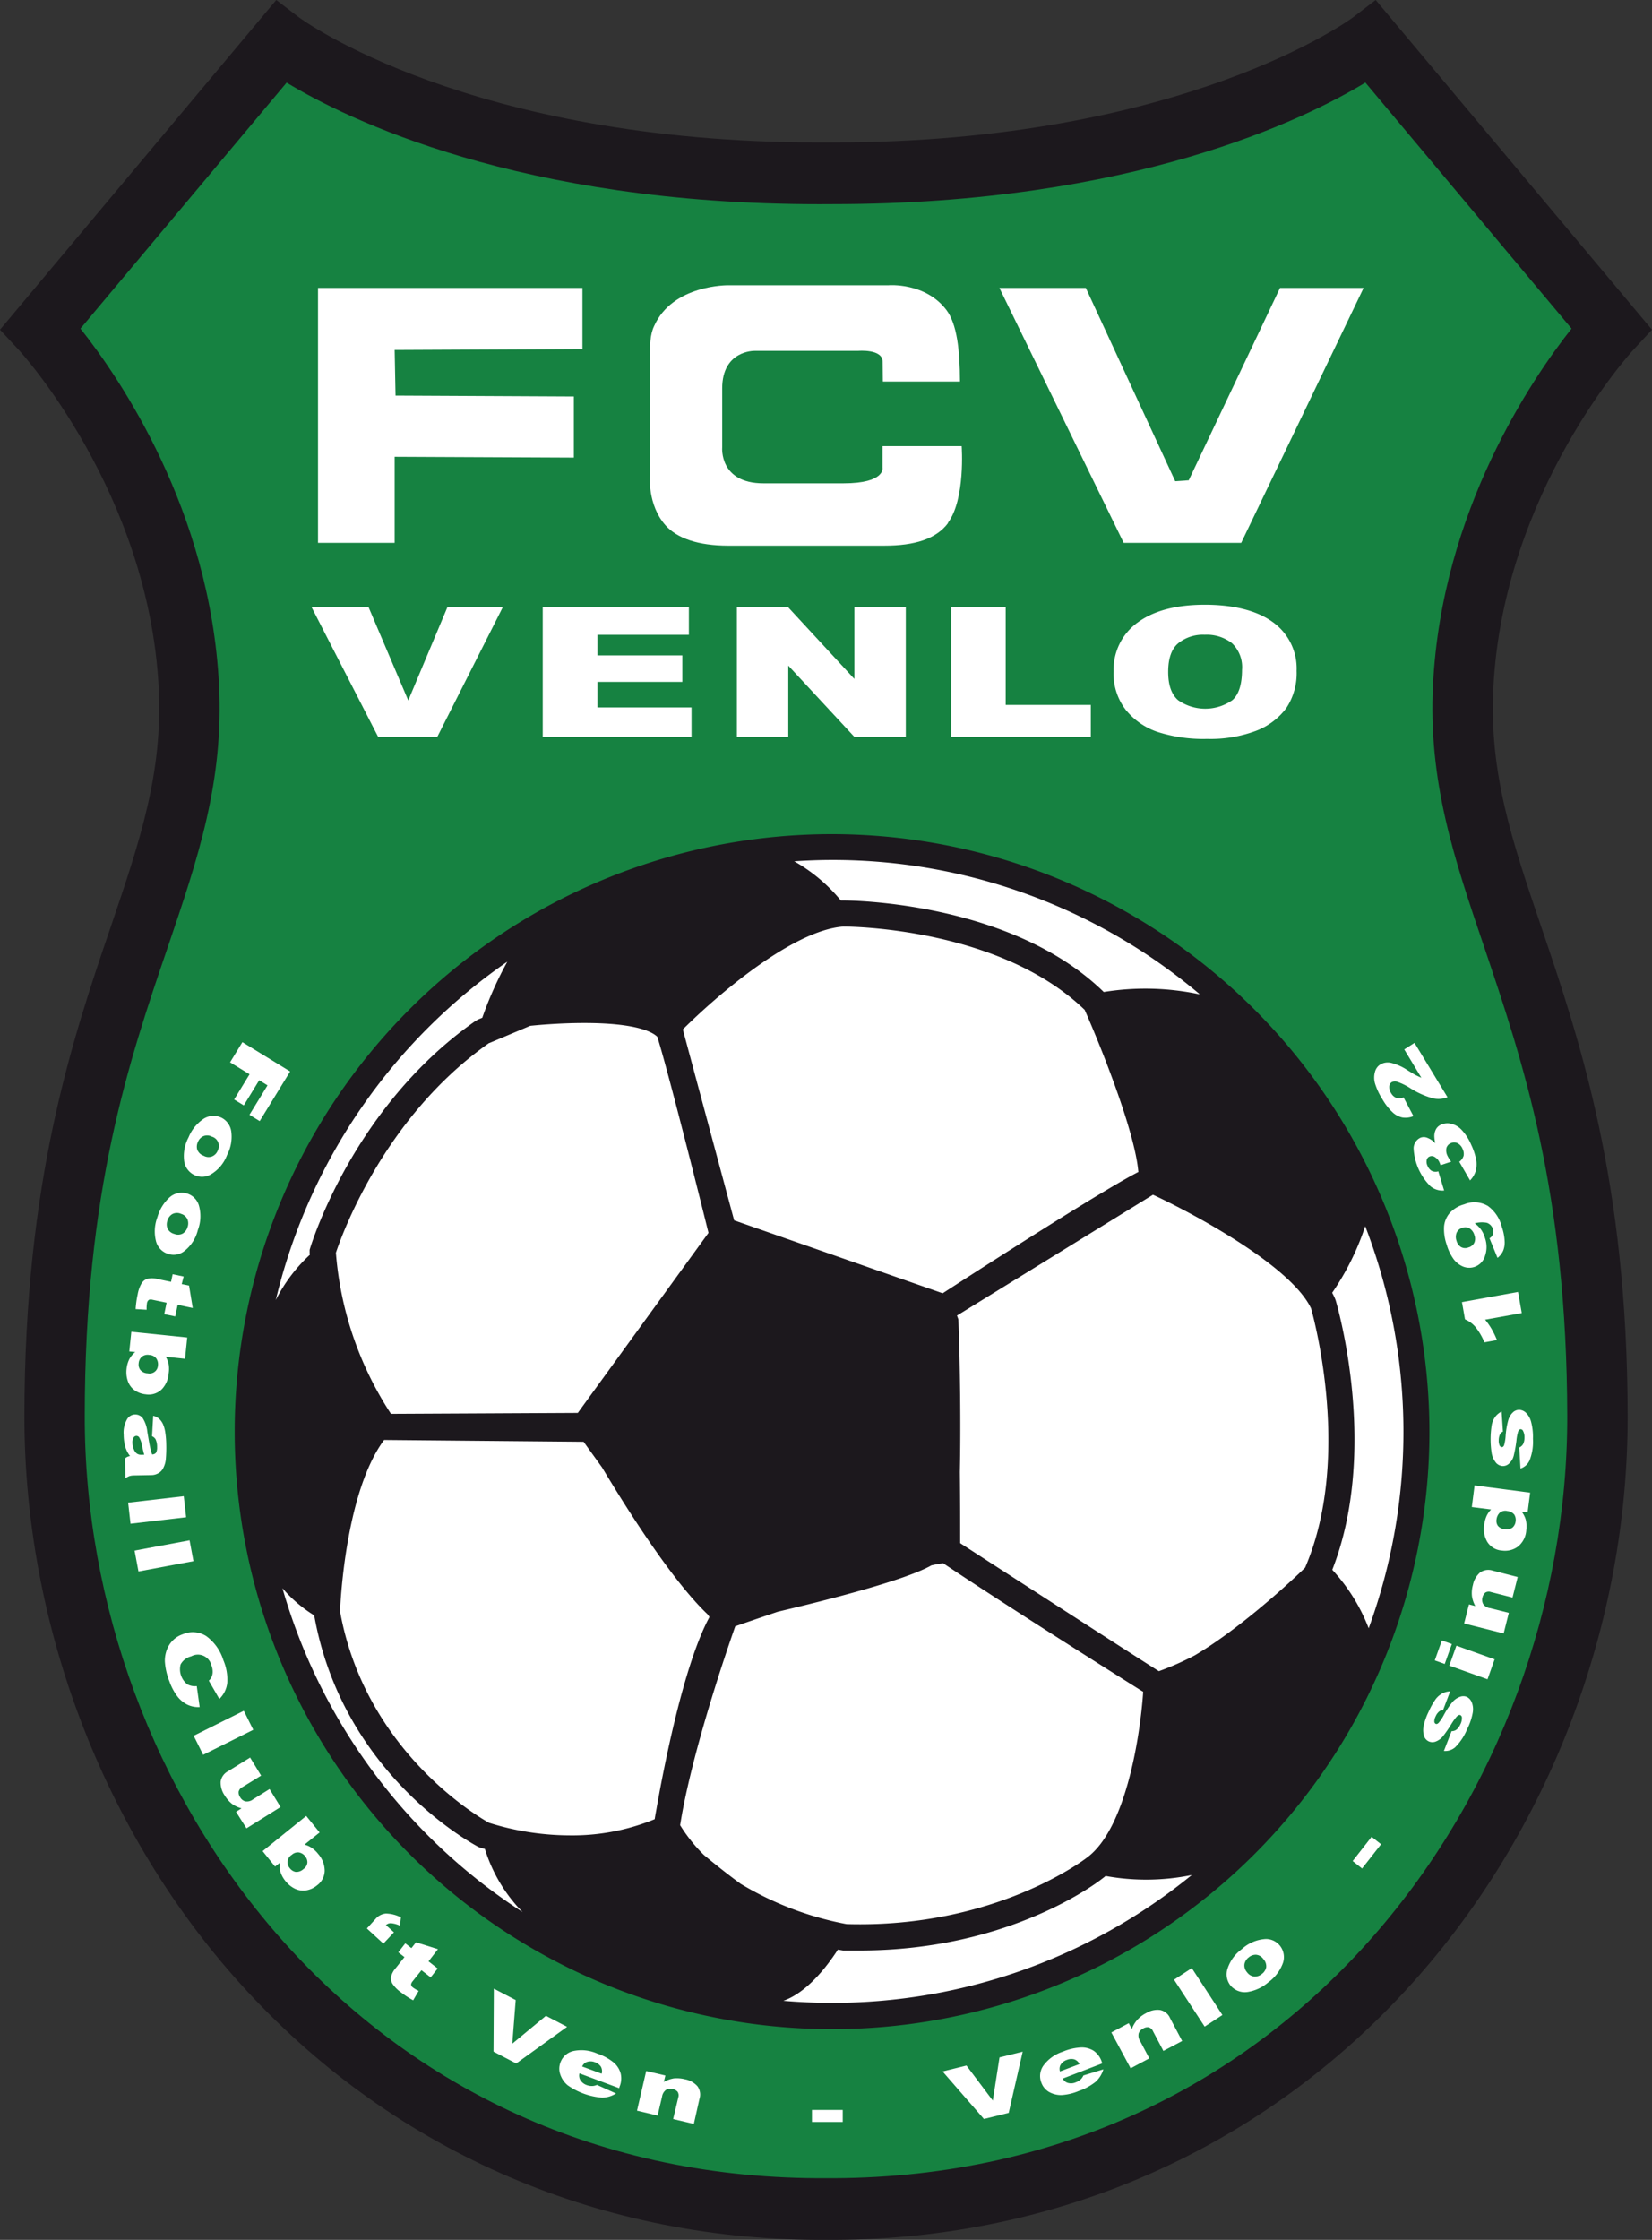
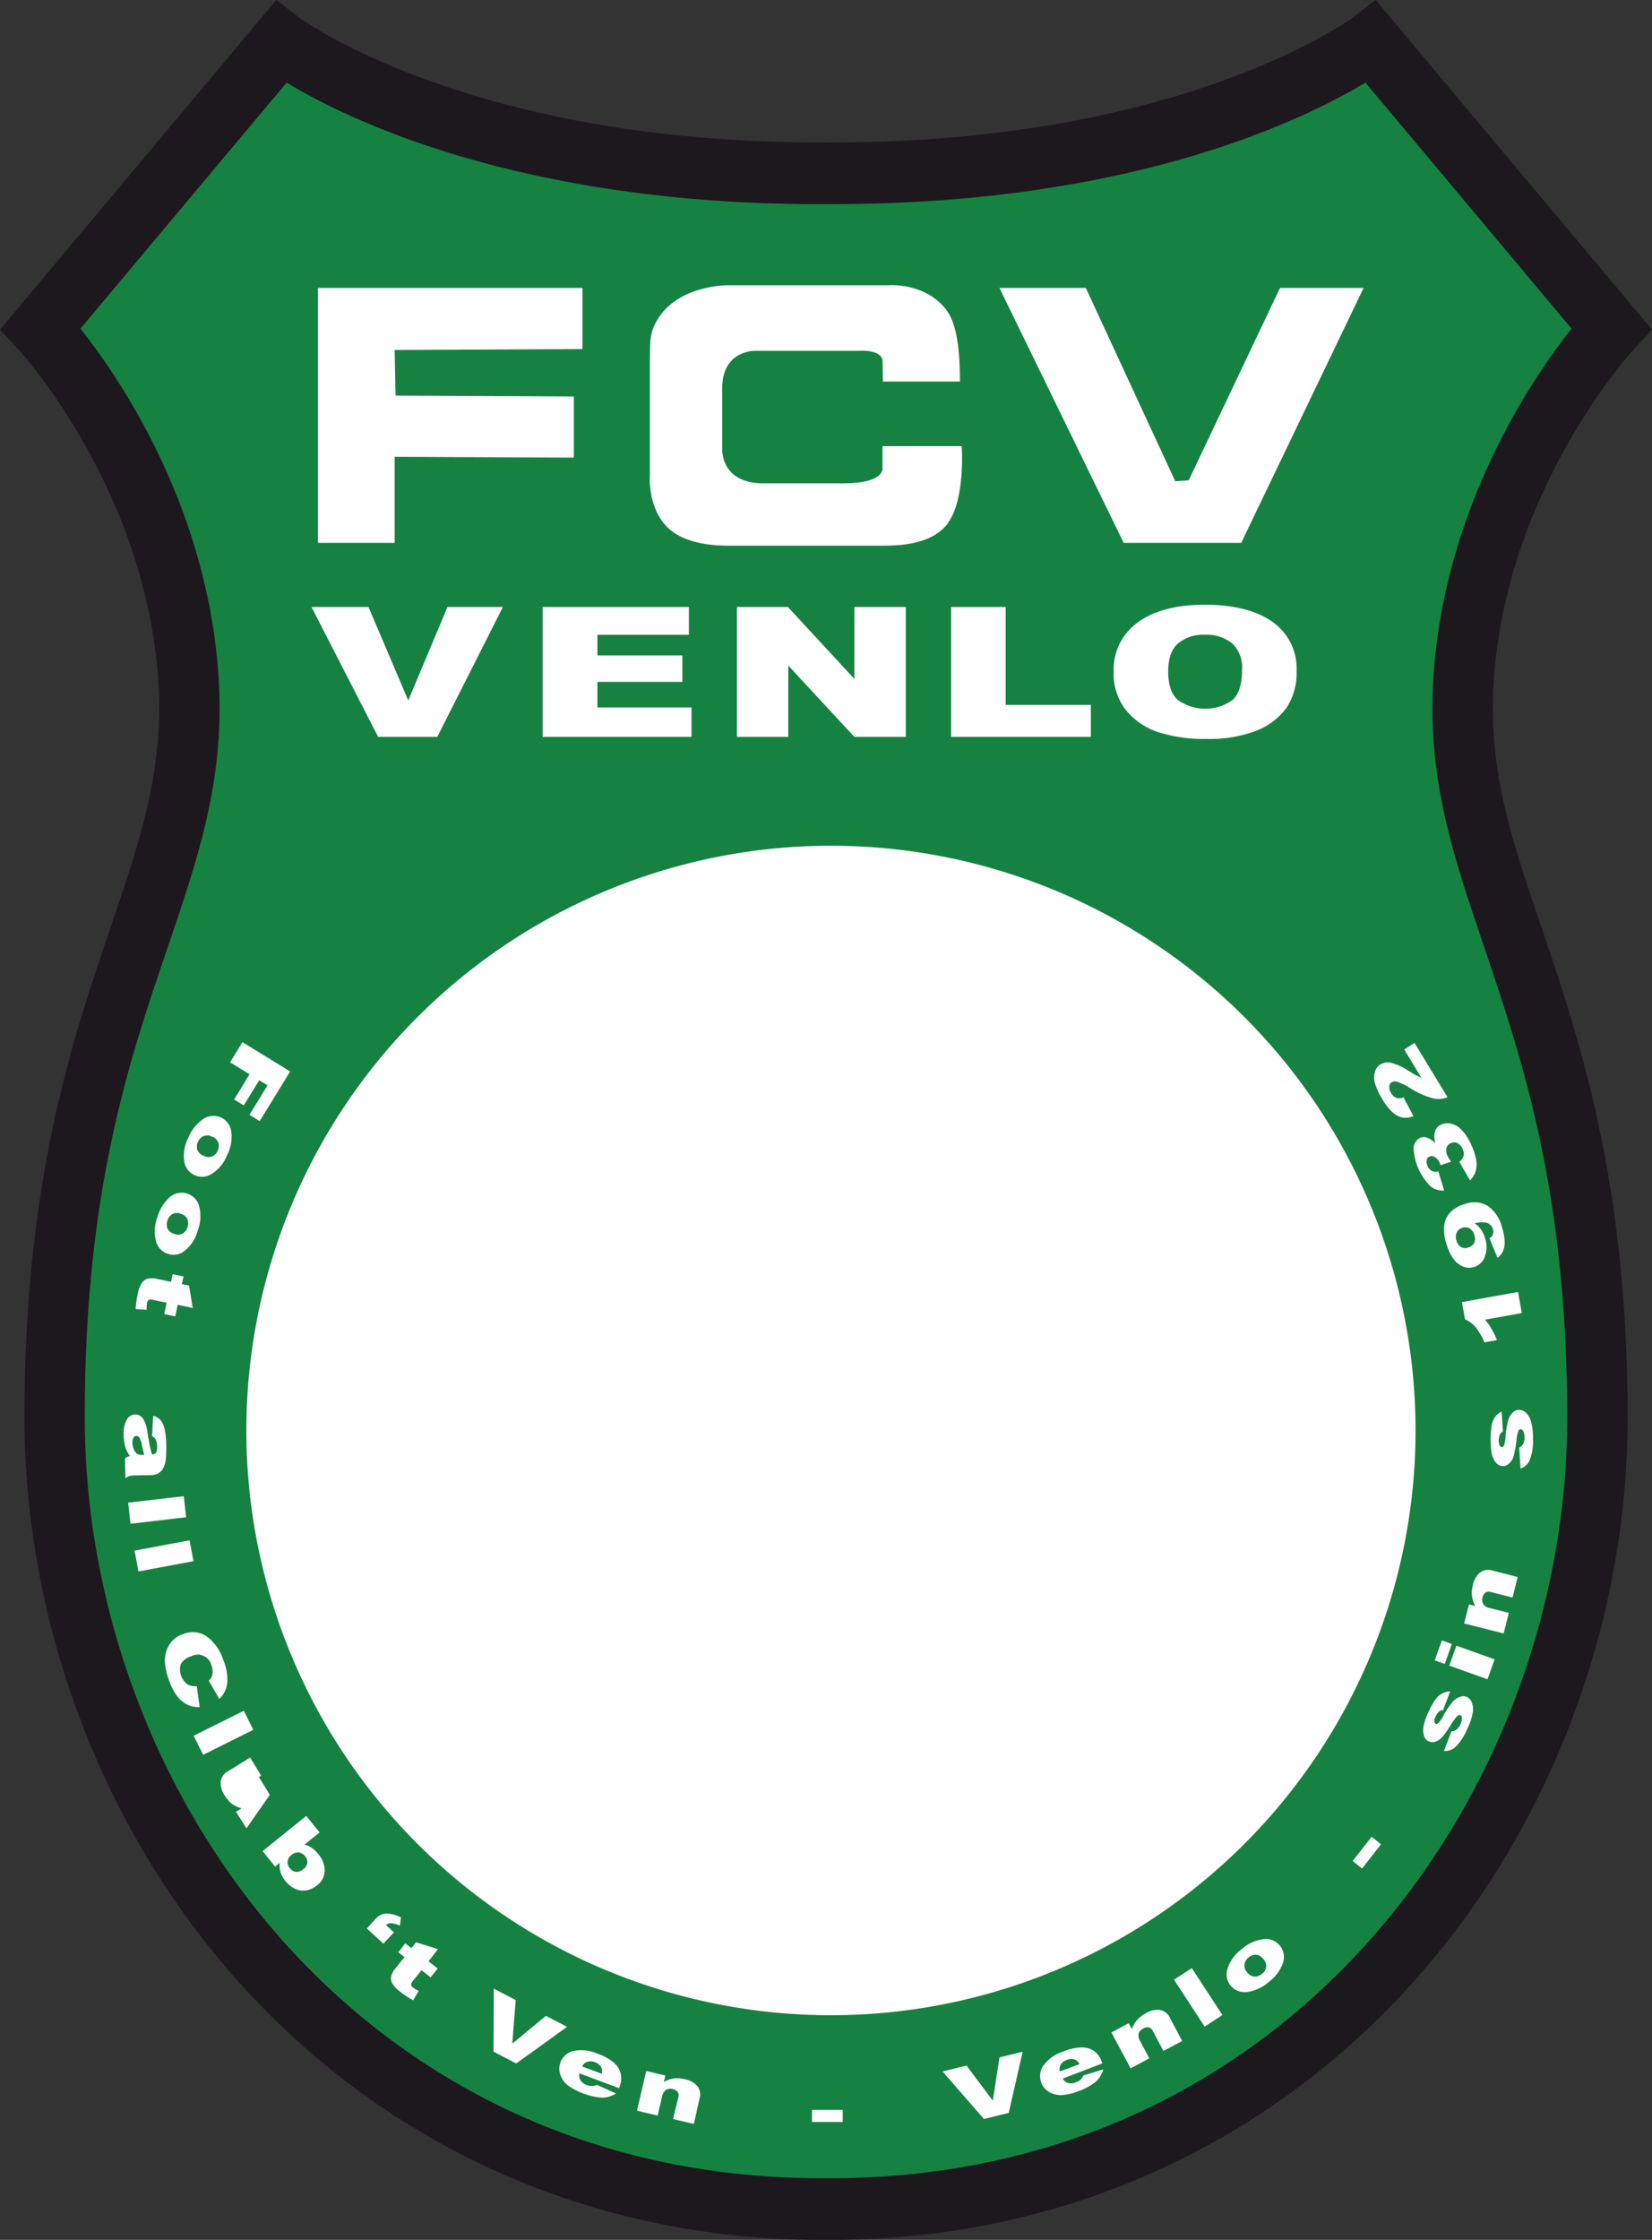
<svg xmlns="http://www.w3.org/2000/svg" viewBox="0 0 300 406.66">
  <rect x="0" y="0" width="300" height="406.66" fill="#333333" stroke="none" />
  <defs>
    <style>.a{fill:#168241;}.b{fill:#1c181d;}.c{fill:#fff;}</style>
  </defs>
  <title>logo-fcv</title>
  <path class="a" d="M151.46,35.46C207,35.46,239,19.68,250.1,13l38.18,45.55c-7.28,9.17-24,33.61-25.66,65.88-.91,18,3.91,32.19,9.48,48.61,7.18,21.16,15.34,45.14,15.37,86.86.08,69.07-50.7,140.71-135.8,141h-2.89c-85.09-.33-135.89-72-135.81-141,0-41.72,8.19-65.7,15.38-86.86,5.58-16.42,10.4-30.6,9.48-48.61C36.18,92.12,19.44,67.68,12.16,58.51L50.34,13c11.1,6.72,43.08,22.5,98.64,22.5Z" />
  <path class="b" d="M151.22,37.06c54.49,0,85.86-15.47,96.73-22.07l37.44,44.67c-7.13,9-23.55,33-25.16,64.62-.89,17.66,3.83,31.57,9.3,47.67,7,20.76,15,44.27,15.08,85.18.08,67.75-49.73,138-133.2,138.33h-2.83c-83.46-.32-133.27-70.58-133.19-138.33,0-40.91,8-64.42,15.08-85.18,5.47-16.1,10.2-30,9.3-47.67-1.62-31.64-18-55.61-25.16-64.62L52.05,15c10.88,6.6,42.24,22.07,96.74,22.07Zm-.39,369.6h.63c40.74-.15,78-16.66,104.88-46.48,25-27.69,39.28-65.26,39.24-103.06-.05-42.79-8.73-68.33-15.69-88.84-5.31-15.61-9.49-27.94-8.7-43.43C273,89.26,296.35,63.78,296.6,63.53l3.4-3.67L249.82,0l-4.11,3.15c-.28.22-30.75,22.71-94.49,22.71h-2.43C85,25.86,54.58,3.37,54.29,3.15L50.17,0,0,59.86l3.41,3.67c.24.25,23.59,25.73,25.41,61.32.78,15.49-3.41,27.82-8.71,43.43-7,20.51-15.64,46.05-15.68,88.84,0,37.8,14.25,75.37,39.23,103.06C70.55,390,107.8,406.51,148.55,406.66h2.28Z" />
  <polygon class="c" points="52.69 194.53 47.16 203.54 45.3 202.4 48.58 197.05 47.07 196.12 44.27 200.69 42.52 199.62 45.32 195.04 41.78 192.87 44.02 189.21 52.69 194.53" />
  <path class="c" d="M40.13,202.88A3.29,3.29,0,0,1,42,205.45a7.11,7.11,0,0,1-.77,4.26,6.86,6.86,0,0,1-3.07,3.58,3.2,3.2,0,0,1-2.83.06,3.31,3.31,0,0,1-1.89-2.56,7.25,7.25,0,0,1,.8-4.3,7.37,7.37,0,0,1,2.46-3.17,3.33,3.33,0,0,1,3.42-.44m-1.61,3.5a1.82,1.82,0,0,0-1.54-.12,1.89,1.89,0,0,0-1,1,2,2,0,0,0-.16,1.43A1.89,1.89,0,0,0,37,209.84a1.76,1.76,0,0,0,1.52.11,1.92,1.92,0,0,0,1-1,2,2,0,0,0,.14-1.45,1.78,1.78,0,0,0-1.08-1.11" />
  <path class="c" d="M34,216.7A3.23,3.23,0,0,1,36.16,219a7.09,7.09,0,0,1-.23,4.32,6.92,6.92,0,0,1-2.61,3.93,3.14,3.14,0,0,1-2.8.4,3.26,3.26,0,0,1-2.19-2.3,7.25,7.25,0,0,1,.26-4.38,7.64,7.64,0,0,1,2.05-3.44A3.31,3.31,0,0,1,34,216.7m-1.16,3.66a1.81,1.81,0,0,0-1.56.07,2,2,0,0,0-.87,1.15,2.11,2.11,0,0,0,0,1.45,1.91,1.91,0,0,0,1.26,1,1.79,1.79,0,0,0,1.52-.08,2,2,0,0,0,.85-1.12,2,2,0,0,0,0-1.46,1.81,1.81,0,0,0-1.2-1" />
  <path class="c" d="M35,237.47l-2.74-.58L31.83,239l-2-.41.42-2.08-2.55-.53a1.16,1.16,0,0,0-.64,0,.89.89,0,0,0-.37.61,6.56,6.56,0,0,0-.06,1.2l-2-.12A17.66,17.66,0,0,1,25,235a6,6,0,0,1,.71-2,1.87,1.87,0,0,1,1-.81,3.59,3.59,0,0,1,1.81,0l2.54.53.29-1.38,2,.42L33,233.13l1.33.27Z" />
-   <path class="c" d="M34,242.83l-.4,3.86-3.5-.37a4.26,4.26,0,0,1,.53,1.38,5.47,5.47,0,0,1,0,1.63,4.63,4.63,0,0,1-1.26,2.91,3.39,3.39,0,0,1-2.89.91,4.2,4.2,0,0,1-2.06-.76,3.43,3.43,0,0,1-1.21-1.66,5,5,0,0,1-.23-2.17,5.15,5.15,0,0,1,.51-1.81,4.37,4.37,0,0,1,1.07-1.28l-1.08-.11.37-3.57ZM27.14,246a1.68,1.68,0,0,0-1.41.34,1.78,1.78,0,0,0-.55,1.18,1.63,1.63,0,0,0,.3,1.19,1.8,1.8,0,0,0,1.35.62,1.52,1.52,0,0,0,1.85-1.39,1.82,1.82,0,0,0-.3-1.31,1.61,1.61,0,0,0-1.24-.63" />
  <path class="c" d="M27.61,260.72l.21-3.68a2.53,2.53,0,0,1,1.12.58,3.19,3.19,0,0,1,.73,1.11,6.22,6.22,0,0,1,.36,1.45,15.15,15.15,0,0,1,.16,2,24.8,24.8,0,0,1-.08,2.78,4.35,4.35,0,0,1-.56,1.75,2.17,2.17,0,0,1-.87.8,2.5,2.5,0,0,1-1.1.3l-3.25.06a3.07,3.07,0,0,0-.8.11,2.87,2.87,0,0,0-.75.41l-.08-3.61a2.44,2.44,0,0,1,.43-.29,2.41,2.41,0,0,1,.48-.14,5.31,5.31,0,0,1-.8-1.49,8.26,8.26,0,0,1-.35-2.36,4.88,4.88,0,0,1,.56-2.73,1.72,1.72,0,0,1,2.88-.33,5.63,5.63,0,0,1,.85,2.46c.24,1.45.4,2.38.5,2.8a13.65,13.65,0,0,0,.36,1.35.84.84,0,0,0,.73-.31,2,2,0,0,0,.19-1,3.28,3.28,0,0,0-.26-1.4,1.28,1.28,0,0,0-.66-.58m-1.42,3.35c-.15-.52-.27-1.06-.4-1.64a4.38,4.38,0,0,0-.48-1.46.63.63,0,0,0-.52-.32.6.6,0,0,0-.54.33,1.69,1.69,0,0,0-.2.93,3.09,3.09,0,0,0,.26,1.19,1.67,1.67,0,0,0,.57.78,1.43,1.43,0,0,0,.86.2Z" />
  <polygon class="c" points="33.37 271.64 33.8 275.46 23.7 276.64 23.27 272.81 33.37 271.64" />
  <rect class="c" x="24.72" y="280.55" width="10.16" height="3.85" transform="translate(-51.42 10.29) rotate(-10.59)" />
  <path class="c" d="M35.73,306.12l.53,3.8a4.5,4.5,0,0,1-2.23-.43,5.21,5.21,0,0,1-1.8-1.48,10,10,0,0,1-1.45-2.72,11.9,11.9,0,0,1-.84-3.63,5.51,5.51,0,0,1,.72-2.9,4.62,4.62,0,0,1,2.54-2.06,4.54,4.54,0,0,1,4.27.35,8.52,8.52,0,0,1,3.09,4.36,9,9,0,0,1,.71,4.13,4.76,4.76,0,0,1-1.44,2.91l-1.91-3.32a2.08,2.08,0,0,0,.49-.63,2.4,2.4,0,0,0,.21-1,3.11,3.11,0,0,0-.23-1.16,2.52,2.52,0,0,0-3.66-1.63,3,3,0,0,0-1.93,1.47A3.47,3.47,0,0,0,34,305.78a2.82,2.82,0,0,0,1.7.34" />
  <rect class="c" x="35.51" y="312.66" width="10.17" height="3.86" transform="translate(-136.07 51.14) rotate(-26.49)" />
-   <path class="c" d="M44.76,331.94l-1.9-3,1-.63a5.3,5.3,0,0,1-1.74-.82,5.94,5.94,0,0,1-1.33-1.54,4.1,4.1,0,0,1-.72-2.49,2.55,2.55,0,0,1,1.35-1.89l4-2.48,2,3.28L44,324.47a1.2,1.2,0,0,0-.66.82,1.5,1.5,0,0,0,.27,1,1.58,1.58,0,0,0,.92.75,1.79,1.79,0,0,0,1.42-.36l3-1.87,2,3.26Z" />
+   <path class="c" d="M44.76,331.94l-1.9-3,1-.63a5.3,5.3,0,0,1-1.74-.82,5.94,5.94,0,0,1-1.33-1.54,4.1,4.1,0,0,1-.72-2.49,2.55,2.55,0,0,1,1.35-1.89l4-2.48,2,3.28L44,324.47l3-1.87,2,3.26Z" />
  <path class="c" d="M55.61,329.69l2.43,3-2.75,2.21a4,4,0,0,1,1.34.6,5.21,5.21,0,0,1,1.18,1.13,4.63,4.63,0,0,1,1.15,3,3.36,3.36,0,0,1-1.41,2.68,4.06,4.06,0,0,1-2,.9,3.48,3.48,0,0,1-2-.31,5,5,0,0,1-1.71-1.39,5.09,5.09,0,0,1-.91-1.65,4.62,4.62,0,0,1-.13-1.65l-.85.67-2.26-2.8ZM53,336.74a1.6,1.6,0,0,0-.34,2.47,1.68,1.68,0,0,0,1.05.64,1.89,1.89,0,0,0,1.4-.52,1.61,1.61,0,0,0,.71-1.17,1.65,1.65,0,0,0-.38-1.11,1.83,1.83,0,0,0-1.13-.73,1.62,1.62,0,0,0-1.31.42" />
  <path class="c" d="M69.62,352.87l-3-2.75,1.56-1.71a2.79,2.79,0,0,1,1.9-1,6.19,6.19,0,0,1,2.73.7l-.18,1.51a4.55,4.55,0,0,0-1.61-.45,1.24,1.24,0,0,0-.93.34l1.45,1.31Z" />
  <path class="c" d="M79.53,353.88l-1.71,2.21,1.66,1.3L78.21,359l-1.67-1.3-1.6,2a1.23,1.23,0,0,0-.29.57.8.8,0,0,0,.38.6,5.72,5.72,0,0,0,1,.58l-1,1.71a15.93,15.93,0,0,1-2.23-1.46,5.94,5.94,0,0,1-1.5-1.5,1.91,1.91,0,0,1-.29-1.27,3.59,3.59,0,0,1,.85-1.61l1.59-2-1.12-.87,1.27-1.63,1.11.87.84-1.06Z" />
  <polygon class="c" points="89.68 361.05 93.65 363.12 93.03 371.04 99.14 365.98 102.98 367.98 93.74 374.63 89.62 372.48 89.68 361.05" />
  <path class="c" d="M112.45,379.12l-7.22-2.69a1.58,1.58,0,0,0,.11,1.12,2.19,2.19,0,0,0,1.2,1,2.69,2.69,0,0,0,1.08.17,2.47,2.47,0,0,0,.79-.2l3.46,1.56a4.87,4.87,0,0,1-2.52.76,12.59,12.59,0,0,1-6.26-2.25,4.34,4.34,0,0,1-1.32-1.89,3.2,3.2,0,0,1,0-2.24,3.25,3.25,0,0,1,2.37-2.09,7.06,7.06,0,0,1,4.28.45,9.5,9.5,0,0,1,3,1.62,4,4,0,0,1,1.29,2,3.92,3.92,0,0,1-.21,2.44Zm-3.19-2.63a1.66,1.66,0,0,0-.16-1.31,2.13,2.13,0,0,0-1.07-.78,2.05,2.05,0,0,0-1.56,0,1.54,1.54,0,0,0-.75.78Z" />
  <path class="c" d="M117.35,376l3.48.82-.28,1.17a5.46,5.46,0,0,1,1.83-.65,6.05,6.05,0,0,1,2,.16,4,4,0,0,1,2.27,1.26,2.52,2.52,0,0,1,.37,2.3L126,385.61l-3.76-.89.94-3.94a1.21,1.21,0,0,0-.12-1,1.6,1.6,0,0,0-.88-.51,1.66,1.66,0,0,0-1.2.13,1.86,1.86,0,0,0-.75,1.25l-.81,3.44-3.74-.89Z" />
  <rect class="c" x="147.45" y="383.07" width="5.59" height="2.18" />
  <polygon class="c" points="171.17 376.08 175.51 375.01 180.29 381.37 181.51 373.53 185.72 372.49 183.18 383.6 178.68 384.71 171.17 376.08" />
  <path class="c" d="M200.17,374.62,193,377.37a1.48,1.48,0,0,0,.83.76,2.07,2.07,0,0,0,1.52-.07,2.64,2.64,0,0,0,.94-.57,2.51,2.51,0,0,0,.46-.68l3.62-1.11a5,5,0,0,1-1.38,2.24,10.31,10.31,0,0,1-3.12,1.7,9.5,9.5,0,0,1-3.08.73,4.45,4.45,0,0,1-2.24-.54,3.2,3.2,0,0,1-1.44-1.71,3.27,3.27,0,0,1,.4-3.14,7,7,0,0,1,3.5-2.49,9.64,9.64,0,0,1,3.34-.77,4.07,4.07,0,0,1,2.28.62,3.93,3.93,0,0,1,1.45,2Zm-4.13.12a1.66,1.66,0,0,0-1-.87,2.14,2.14,0,0,0-1.32.12,2.05,2.05,0,0,0-1.18,1,1.58,1.58,0,0,0-.05,1.09Z" />
  <path class="c" d="M201.82,369l3.16-1.68.56,1.06a5.1,5.1,0,0,1,1-1.68,5.49,5.49,0,0,1,1.62-1.22,3.9,3.9,0,0,1,2.53-.55,2.51,2.51,0,0,1,1.8,1.48l2.19,4.14-3.41,1.8-1.89-3.58a1.2,1.2,0,0,0-.77-.7,1.49,1.49,0,0,0-1,.21,1.59,1.59,0,0,0-.82.86,1.78,1.78,0,0,0,.27,1.44l1.65,3.12-3.39,1.81Z" />
  <rect class="c" x="215.67" y="357.55" width="3.85" height="10.17" transform="translate(-162.82 177.87) rotate(-33.13)" />
  <path class="c" d="M223.46,360.48a3.26,3.26,0,0,1-.51-3.15,7.09,7.09,0,0,1,2.56-3.46,7,7,0,0,1,4.36-1.84,3.26,3.26,0,0,1,2.56,1.22,3.3,3.3,0,0,1,.55,3.14,7.42,7.42,0,0,1-2.64,3.49,7.54,7.54,0,0,1-3.61,1.74,3.39,3.39,0,0,1-3.27-1.14m3-2.41a1.89,1.89,0,0,0,1.34.79,2,2,0,0,0,1.35-.48,2,2,0,0,0,.79-1.21,1.89,1.89,0,0,0-.52-1.5,1.8,1.8,0,0,0-1.31-.78,1.94,1.94,0,0,0-1.33.47,2,2,0,0,0-.79,1.24,1.83,1.83,0,0,0,.47,1.47" />
  <polygon class="c" points="245.64 337.88 249.08 333.48 250.8 334.83 247.35 339.23 245.64 337.88" />
  <path class="c" d="M262.22,317.87l1.38-3.57a1.43,1.43,0,0,0,.92-.3,2.52,2.52,0,0,0,.67-.92,2.47,2.47,0,0,0,.29-1.2.53.53,0,0,0-.27-.49c-.18-.09-.39,0-.61.2a9.28,9.28,0,0,0-1,1.36,23.49,23.49,0,0,1-1.6,2.33,3.15,3.15,0,0,1-1.22.88,1.65,1.65,0,0,1-1.31,0,1.61,1.61,0,0,1-.89-1.06,3.79,3.79,0,0,1-.05-1.76,11.21,11.21,0,0,1,.91-2.58,13.14,13.14,0,0,1,1.3-2.31,3.85,3.85,0,0,1,1.17-1,3.4,3.4,0,0,1,1.44-.38l-1.3,3.42a1,1,0,0,0-.67.21,2.23,2.23,0,0,0-.66.89,2,2,0,0,0-.25.93.49.49,0,0,0,.25.45c.16.08.34,0,.52-.17a7.25,7.25,0,0,0,.93-1.38,14.31,14.31,0,0,1,1.6-2.41,3.2,3.2,0,0,1,1.34-.94,1.7,1.7,0,0,1,1.26,0,1.9,1.9,0,0,1,.9,1,3.44,3.44,0,0,1,.17,1.9,10.73,10.73,0,0,1-1,2.94,10,10,0,0,1-2.18,3.31,2.76,2.76,0,0,1-2.12.66" />
  <path class="c" d="M260.55,301.45l1.29-3.62,1.81.65-1.29,3.62Zm2.64.95,1.29-3.62,6.94,2.48-1.29,3.62Z" />
  <path class="c" d="M265.88,294.75l.88-3.46,1.15.29a5.26,5.26,0,0,1-.61-1.83,5.42,5.42,0,0,1,.18-2,4,4,0,0,1,1.29-2.25,2.57,2.57,0,0,1,2.31-.35l4.53,1.16-.94,3.73-3.92-1a1.19,1.19,0,0,0-1,.09,1.59,1.59,0,0,0-.53.88,1.64,1.64,0,0,0,.11,1.19,1.74,1.74,0,0,0,1.24.76l3.43.86-.94,3.74Z" />
-   <path class="c" d="M267.78,269.68,277.87,271l-.46,3.57-1.09-.14a4.46,4.46,0,0,1,.76,1.49,5.29,5.29,0,0,1,.09,1.88,4.13,4.13,0,0,1-1.53,3,3.94,3.94,0,0,1-2.9.71,3.39,3.39,0,0,1-2.63-1.54,4.6,4.6,0,0,1-.58-3.12,5.6,5.6,0,0,1,.42-1.59,4.19,4.19,0,0,1,.83-1.21l-3.5-.44Zm5.92,4.64a1.61,1.61,0,0,0-1.35.32,2,2,0,0,0-.58,1.2A1.61,1.61,0,0,0,272,277a1.75,1.75,0,0,0,1.3.63,1.72,1.72,0,0,0,1.37-.3,1.7,1.7,0,0,0,.56-1.09A1.81,1.81,0,0,0,275,275a1.75,1.75,0,0,0-1.31-.66" />
  <path class="c" d="M276.12,266.62l-.23-3.82a1.49,1.49,0,0,0,.72-.65,2.51,2.51,0,0,0,.23-1.13,2.36,2.36,0,0,0-.24-1.2.5.5,0,0,0-.44-.34c-.21,0-.37.15-.47.43a8.1,8.1,0,0,0-.31,1.65,23.7,23.7,0,0,1-.5,2.77,2.86,2.86,0,0,1-.76,1.31,1.63,1.63,0,0,1-1.18.53,1.73,1.73,0,0,1-1.26-.59,3.94,3.94,0,0,1-.77-1.59,16.43,16.43,0,0,1,0-5.36,3.79,3.79,0,0,1,.63-1.42,3.37,3.37,0,0,1,1.15-.94l.24,3.65a.91.91,0,0,0-.52.46,2.48,2.48,0,0,0-.24,1.1,2.08,2.08,0,0,0,.16.95.47.47,0,0,0,.42.3c.17,0,.31-.13.4-.37a8.28,8.28,0,0,0,.27-1.65,14.56,14.56,0,0,1,.47-2.84,3.09,3.09,0,0,1,.82-1.42,1.67,1.67,0,0,1,1.16-.49,1.87,1.87,0,0,1,1.24.53,3.58,3.58,0,0,1,.94,1.67,10.62,10.62,0,0,1,.33,3.07,9.2,9.2,0,0,1-.61,3.9,2.73,2.73,0,0,1-1.65,1.49" />
  <path class="c" d="M265.49,236.4l10.18-1.84.68,3.83-6.66,1.2a12.76,12.76,0,0,1,1.16,1.65,16.57,16.57,0,0,1,1,2.06l-2.28.41a11.34,11.34,0,0,0-1.64-2.8,5.06,5.06,0,0,0-1.89-1.38Z" />
  <path class="c" d="M271.94,228.36l-1.45-3.55a1.37,1.37,0,0,0,.63-.74,1.54,1.54,0,0,0,0-.9A1.74,1.74,0,0,0,270,222a5,5,0,0,0-2.2.1,5,5,0,0,1,1.15,1.13,5.18,5.18,0,0,1,.72,1.53,4.92,4.92,0,0,1,0,3.28,3,3,0,0,1-2,2,3,3,0,0,1-1.95-.08,4.14,4.14,0,0,1-1.73-1.34,8.35,8.35,0,0,1-1.26-2.61,8.57,8.57,0,0,1-.49-3.34,4.37,4.37,0,0,1,1-2.41,5.39,5.39,0,0,1,2.66-1.61,4.81,4.81,0,0,1,4.32.31,6.69,6.69,0,0,1,2.51,3.79,9.13,9.13,0,0,1,.51,2.57A4.1,4.1,0,0,1,273,227a3.31,3.31,0,0,1-1,1.33m-6.42-5.42a1.61,1.61,0,0,0-1.07.92,2.09,2.09,0,0,0,0,1.46,1.88,1.88,0,0,0,.78,1.1,1.54,1.54,0,0,0,1.36.09,1.65,1.65,0,0,0,1.09-.88,1.87,1.87,0,0,0,0-1.38,2.1,2.1,0,0,0-.81-1.16,1.53,1.53,0,0,0-1.36-.15" />
  <path class="c" d="M261.19,212.64l1.06,3.5a3.41,3.41,0,0,1-2.49-.78,10.41,10.41,0,0,1-3.05-6.92,2.16,2.16,0,0,1,1.21-1.87,1.64,1.64,0,0,1,1.27,0,3.93,3.93,0,0,1,1.47,1,5.56,5.56,0,0,1-.19-1.26,2.73,2.73,0,0,1,.31-1.31,1.92,1.92,0,0,1,1-.85,2.73,2.73,0,0,1,1.8-.12,3.81,3.81,0,0,1,1.89,1.15,9.12,9.12,0,0,1,1.7,2.66,11.41,11.41,0,0,1,.92,2.84,4.84,4.84,0,0,1-.13,2,4.26,4.26,0,0,1-1,1.63L265,210.92a2,2,0,0,0,.8-1.13,2.11,2.11,0,0,0-.21-1.24,2,2,0,0,0-.91-1,1.38,1.38,0,0,0-1.22,0,1.34,1.34,0,0,0-.8.91,2.2,2.2,0,0,0,.2,1.38,6.17,6.17,0,0,0,.67,1.07l-1.93.64c-.07-.2-.12-.36-.17-.46a2.09,2.09,0,0,0-.84-1,1,1,0,0,0-1-.11.88.88,0,0,0-.51.65,1.69,1.69,0,0,0,.17,1.06,1.87,1.87,0,0,0,.73.88,1.6,1.6,0,0,0,1.19.1" />
  <path class="c" d="M256.87,189.34l6,9.87a4.55,4.55,0,0,1-2.64.2,15.34,15.34,0,0,1-4.18-1.88,11.15,11.15,0,0,0-2.32-1.13,1.35,1.35,0,0,0-1,.07,1,1,0,0,0-.44.81,2,2,0,0,0,.33,1.18,1.94,1.94,0,0,0,.91.85,1.84,1.84,0,0,0,1.35-.08l1.8,3.41a3.74,3.74,0,0,1-2,.25,3.68,3.68,0,0,1-1.77-.93,10.12,10.12,0,0,1-1.88-2.41,11.66,11.66,0,0,1-1.34-2.88,3.8,3.8,0,0,1,0-2.06,2.23,2.23,0,0,1,1-1.37,2.68,2.68,0,0,1,1.91-.28,9.41,9.41,0,0,1,3,1.34c.74.46,1.24.77,1.52.91s.6.29,1,.46l-3.11-5.14Z" />
  <path class="c" d="M257.06,259.72A106.16,106.16,0,1,1,150.91,153.55,106.15,106.15,0,0,1,257.06,259.72" />
-   <path class="b" d="M151.1,151.44A108.48,108.48,0,1,0,259.58,259.92,108.59,108.59,0,0,0,151.1,151.44M134.48,342c-2.41-1.77-4.67-3.57-6.64-5.21a28.8,28.8,0,0,1-4.33-5.42c.09-.56.23-1.41.42-2.45,2.42-12.86,8.08-29.37,9.59-33.66,2.36-.83,5-1.72,7.71-2.64,9.51-2.24,22.75-5.65,27.64-8.27l.24-.14a20.24,20.24,0,0,1,2.18-.39c10.62,7.13,30.42,19.64,36,23.14l.31.19c-.52,7.73-3.05,24.83-10.2,30.1-.17.13-16.53,12.87-43.66,12.08A58,58,0,0,1,134.48,342M237,284.62c-3.89,3.78-12.63,11.57-20.06,15.93a52.94,52.94,0,0,1-6.49,2.86l-.73-.46c-6.68-4.25-30.06-19.35-35.35-22.78,0-2.26,0-7.18-.06-12.93.18-8.31.05-19.31-.27-27.68a7.09,7.09,0,0,0-.26-.71l35.6-21.94c7.75,3.61,25.11,13,28.71,20.64.61,2.17,7.39,27.43-1.09,47.07m-30.21-71.88c-6.72,3.45-27.22,16.63-35.6,22.06l-37.87-13.24L124,186.9c5.89-5.88,19.79-18,29.15-18.68,1.69,0,28.49.33,43.83,15.13,2.77,6.27,9.1,21.94,9.74,29.39M88.86,189.37l7.43-3.13c1.16-.12,5.25-.51,9.79-.51,9.58,0,12.44,1.67,13.28,2.5,1.43,4.38,6.32,23.56,9.3,35.6h0l-23.73,32.69L71,256.69a62.21,62.21,0,0,1-10-29.25c1.07-3.21,8.74-24.67,27.81-38.07M69.72,261.43l36.26.33,3.36,4.67c4.78,8,12.83,20.64,19.16,26.66l.34.48c-4.71,8.7-8.34,27.53-9.64,34.92-.11.6-.22,1.2-.31,1.79a39.27,39.27,0,0,1-15.44,2.94,49.23,49.23,0,0,1-14.63-2.28c-2.06-1.14-22.51-13.14-27.07-38.39.09-2.37,1.14-21.87,8-31.12M241.94,285c8.51-21.72.95-47.81.61-48.94l-.11-.29a11.53,11.53,0,0,0-.52-1.06,47.73,47.73,0,0,0,6-12.09,103.89,103.89,0,0,1,.63,73A33.36,33.36,0,0,0,241.94,285M217.77,180.51a47.33,47.33,0,0,0-17.33-.41c-16.83-16.42-46.06-16.62-47.35-16.62H153l-.31,0a30.38,30.38,0,0,0-8.46-7.11c2.29-.15,4.59-.24,6.92-.24a103.22,103.22,0,0,1,66.67,24.34M92.11,174.63a66.42,66.42,0,0,0-4.53,10.15l-.78.32-.44.25c-22,15.36-29.66,40.09-30,41.13l-.13.43,0,.44c0,.15,0,.3.05.45a28.86,28.86,0,0,0-6.2,8.23,104,104,0,0,1,42-61.4M51.31,288.36a24.29,24.29,0,0,0,5.75,4.92c5.16,28.88,28.73,41.43,29.74,42l.38.16.88.25a28.23,28.23,0,0,0,6.84,11.45,104.34,104.34,0,0,1-43.59-58.73m90.78,74.9c4.46-1.47,8.19-6.44,10.07-9.35l.94.16.28,0c.94,0,1.86,0,2.76,0,27.41,0,43.48-12.61,44.08-13.09a5.89,5.89,0,0,0,.55-.44,41.23,41.23,0,0,0,15.65-.17,103.27,103.27,0,0,1-65.32,23.21q-4.56,0-9-.39" />
  <polygon class="c" points="57.75 52.27 57.75 98.56 71.67 98.56 71.67 82.93 104.21 83.08 104.21 71.98 71.83 71.82 71.67 63.54 105.77 63.38 105.77 52.27 57.75 52.27" />
  <path class="c" d="M172.14,95c-2.15,2.84-6,4.07-11.57,4.07h-28.3c-5.55,0-9.32-1.37-11.38-3.66-3.37-3.75-2.87-9.16-2.87-9.16V65.1c0-2.37,0-4.28.76-5.89,3.37-7.59,13.49-7.42,13.49-7.42h29.08s6.66-.57,10.51,4.48c1.93,2.55,2.45,7.28,2.47,13h-14l-.05-3.57c.05-2.41-4.48-2-4.48-2l-18.8,0s-5.85-.11-5.85,6.81V81.23s-.58,6.52,7.49,6.52h14.52c7.69,0,7.1-2.85,7.1-2.85V81l14.38,0s.71,9.64-2.51,13.94" />
  <polygon class="c" points="181.49 52.27 204.06 98.56 225.4 98.56 247.63 52.27 232.45 52.27 215.87 87.2 213.42 87.37 197.18 52.27 181.49 52.27" />
  <polygon class="c" points="56.57 110.21 66.92 110.21 74.14 127.17 81.26 110.21 91.32 110.21 79.41 133.78 68.67 133.78 56.57 110.21" />
  <polygon class="c" points="98.56 110.21 125.1 110.21 125.1 115.25 108.49 115.25 108.49 118.99 123.91 118.99 123.91 123.8 108.49 123.8 108.49 128.44 125.58 128.44 125.58 133.78 98.56 133.78 98.56 110.21" />
  <polygon class="c" points="133.82 110.21 143.09 110.21 155.15 123.26 155.15 110.21 164.49 110.21 164.49 133.78 155.15 133.78 143.15 120.84 143.15 133.78 133.82 133.78 133.82 110.21" />
  <polygon class="c" points="172.72 110.21 182.63 110.21 182.63 127.98 198.09 127.98 198.09 133.78 172.72 133.78 172.72 110.21" />
  <path class="c" d="M202.24,122a10.5,10.5,0,0,1,4.38-9c2.92-2.14,7-3.21,12.18-3.21s9.45,1.05,12.33,3.15a10.33,10.33,0,0,1,4.33,8.86,11.45,11.45,0,0,1-1.88,6.77,12.29,12.29,0,0,1-5.48,4.11,23.49,23.49,0,0,1-8.9,1.47,27.3,27.3,0,0,1-9-1.27,12.62,12.62,0,0,1-5.76-4,10.67,10.67,0,0,1-2.21-6.88m9.91,0c0,2.38.61,4.09,1.8,5.12a8.6,8.6,0,0,0,9.85,0q1.75-1.53,1.76-5.48a6,6,0,0,0-1.83-4.87,7.48,7.48,0,0,0-4.95-1.53,7.14,7.14,0,0,0-4.82,1.56c-1.2,1-1.81,2.76-1.81,5.16" />
</svg>